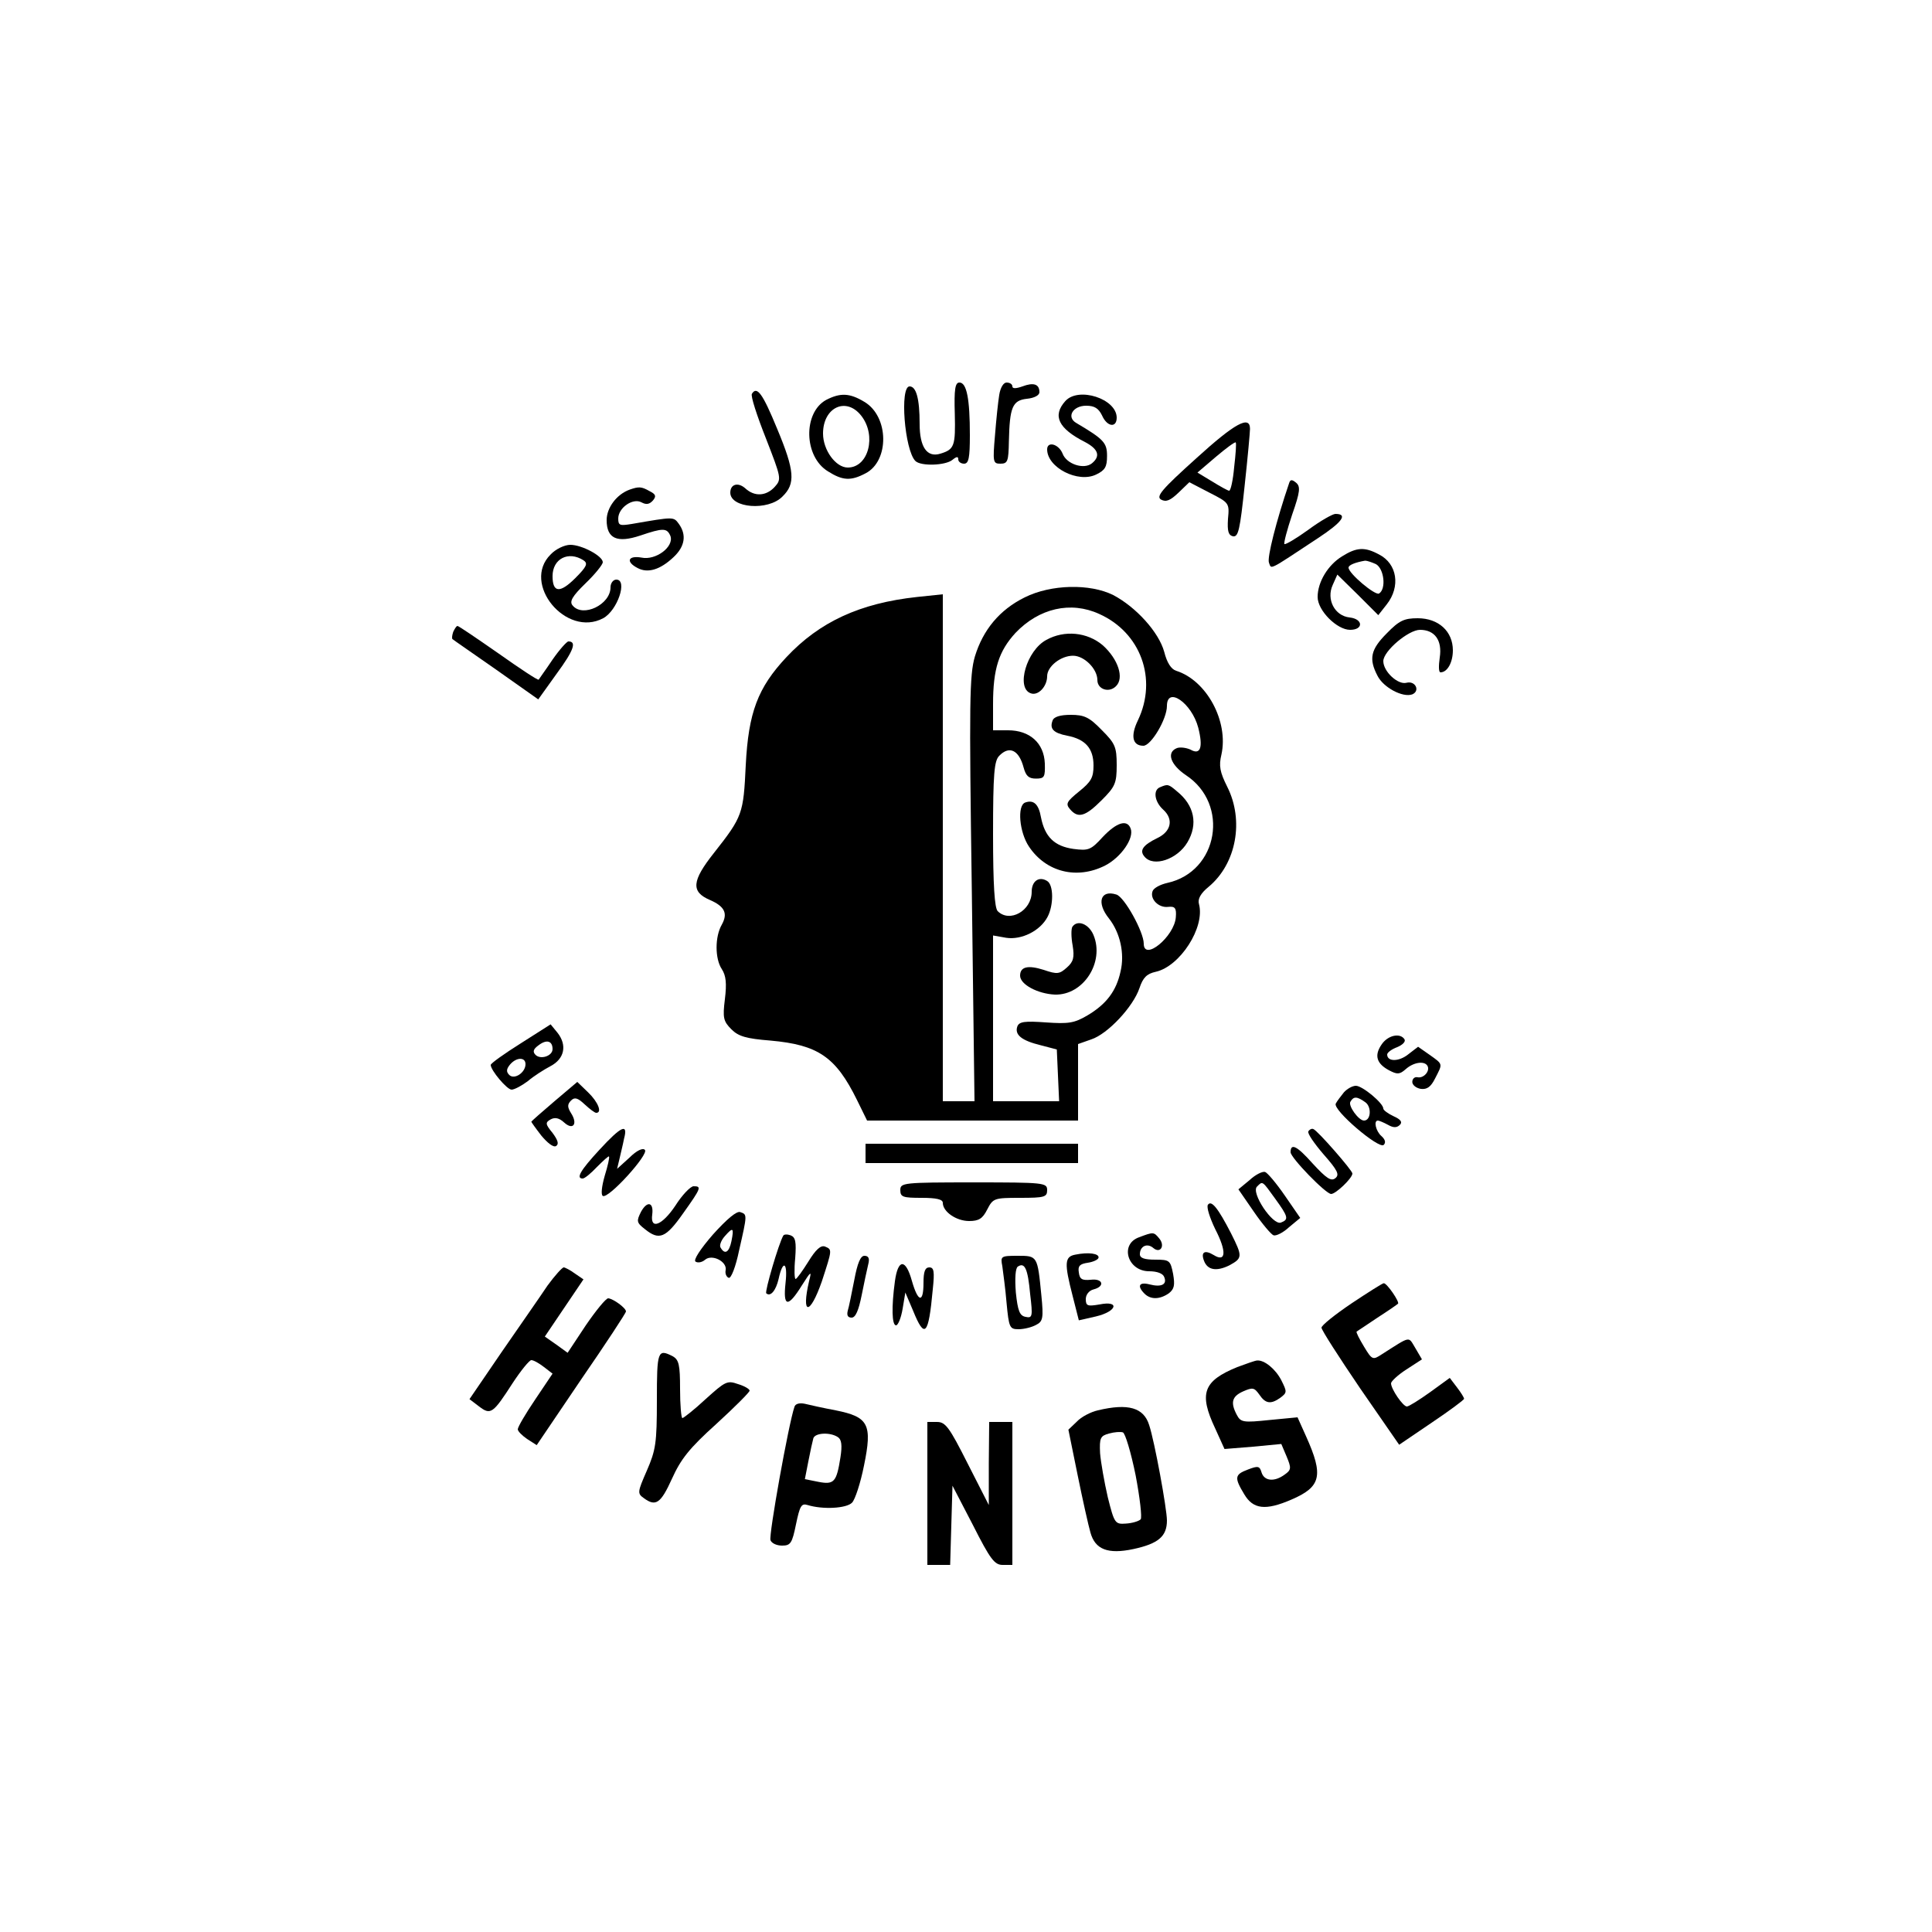
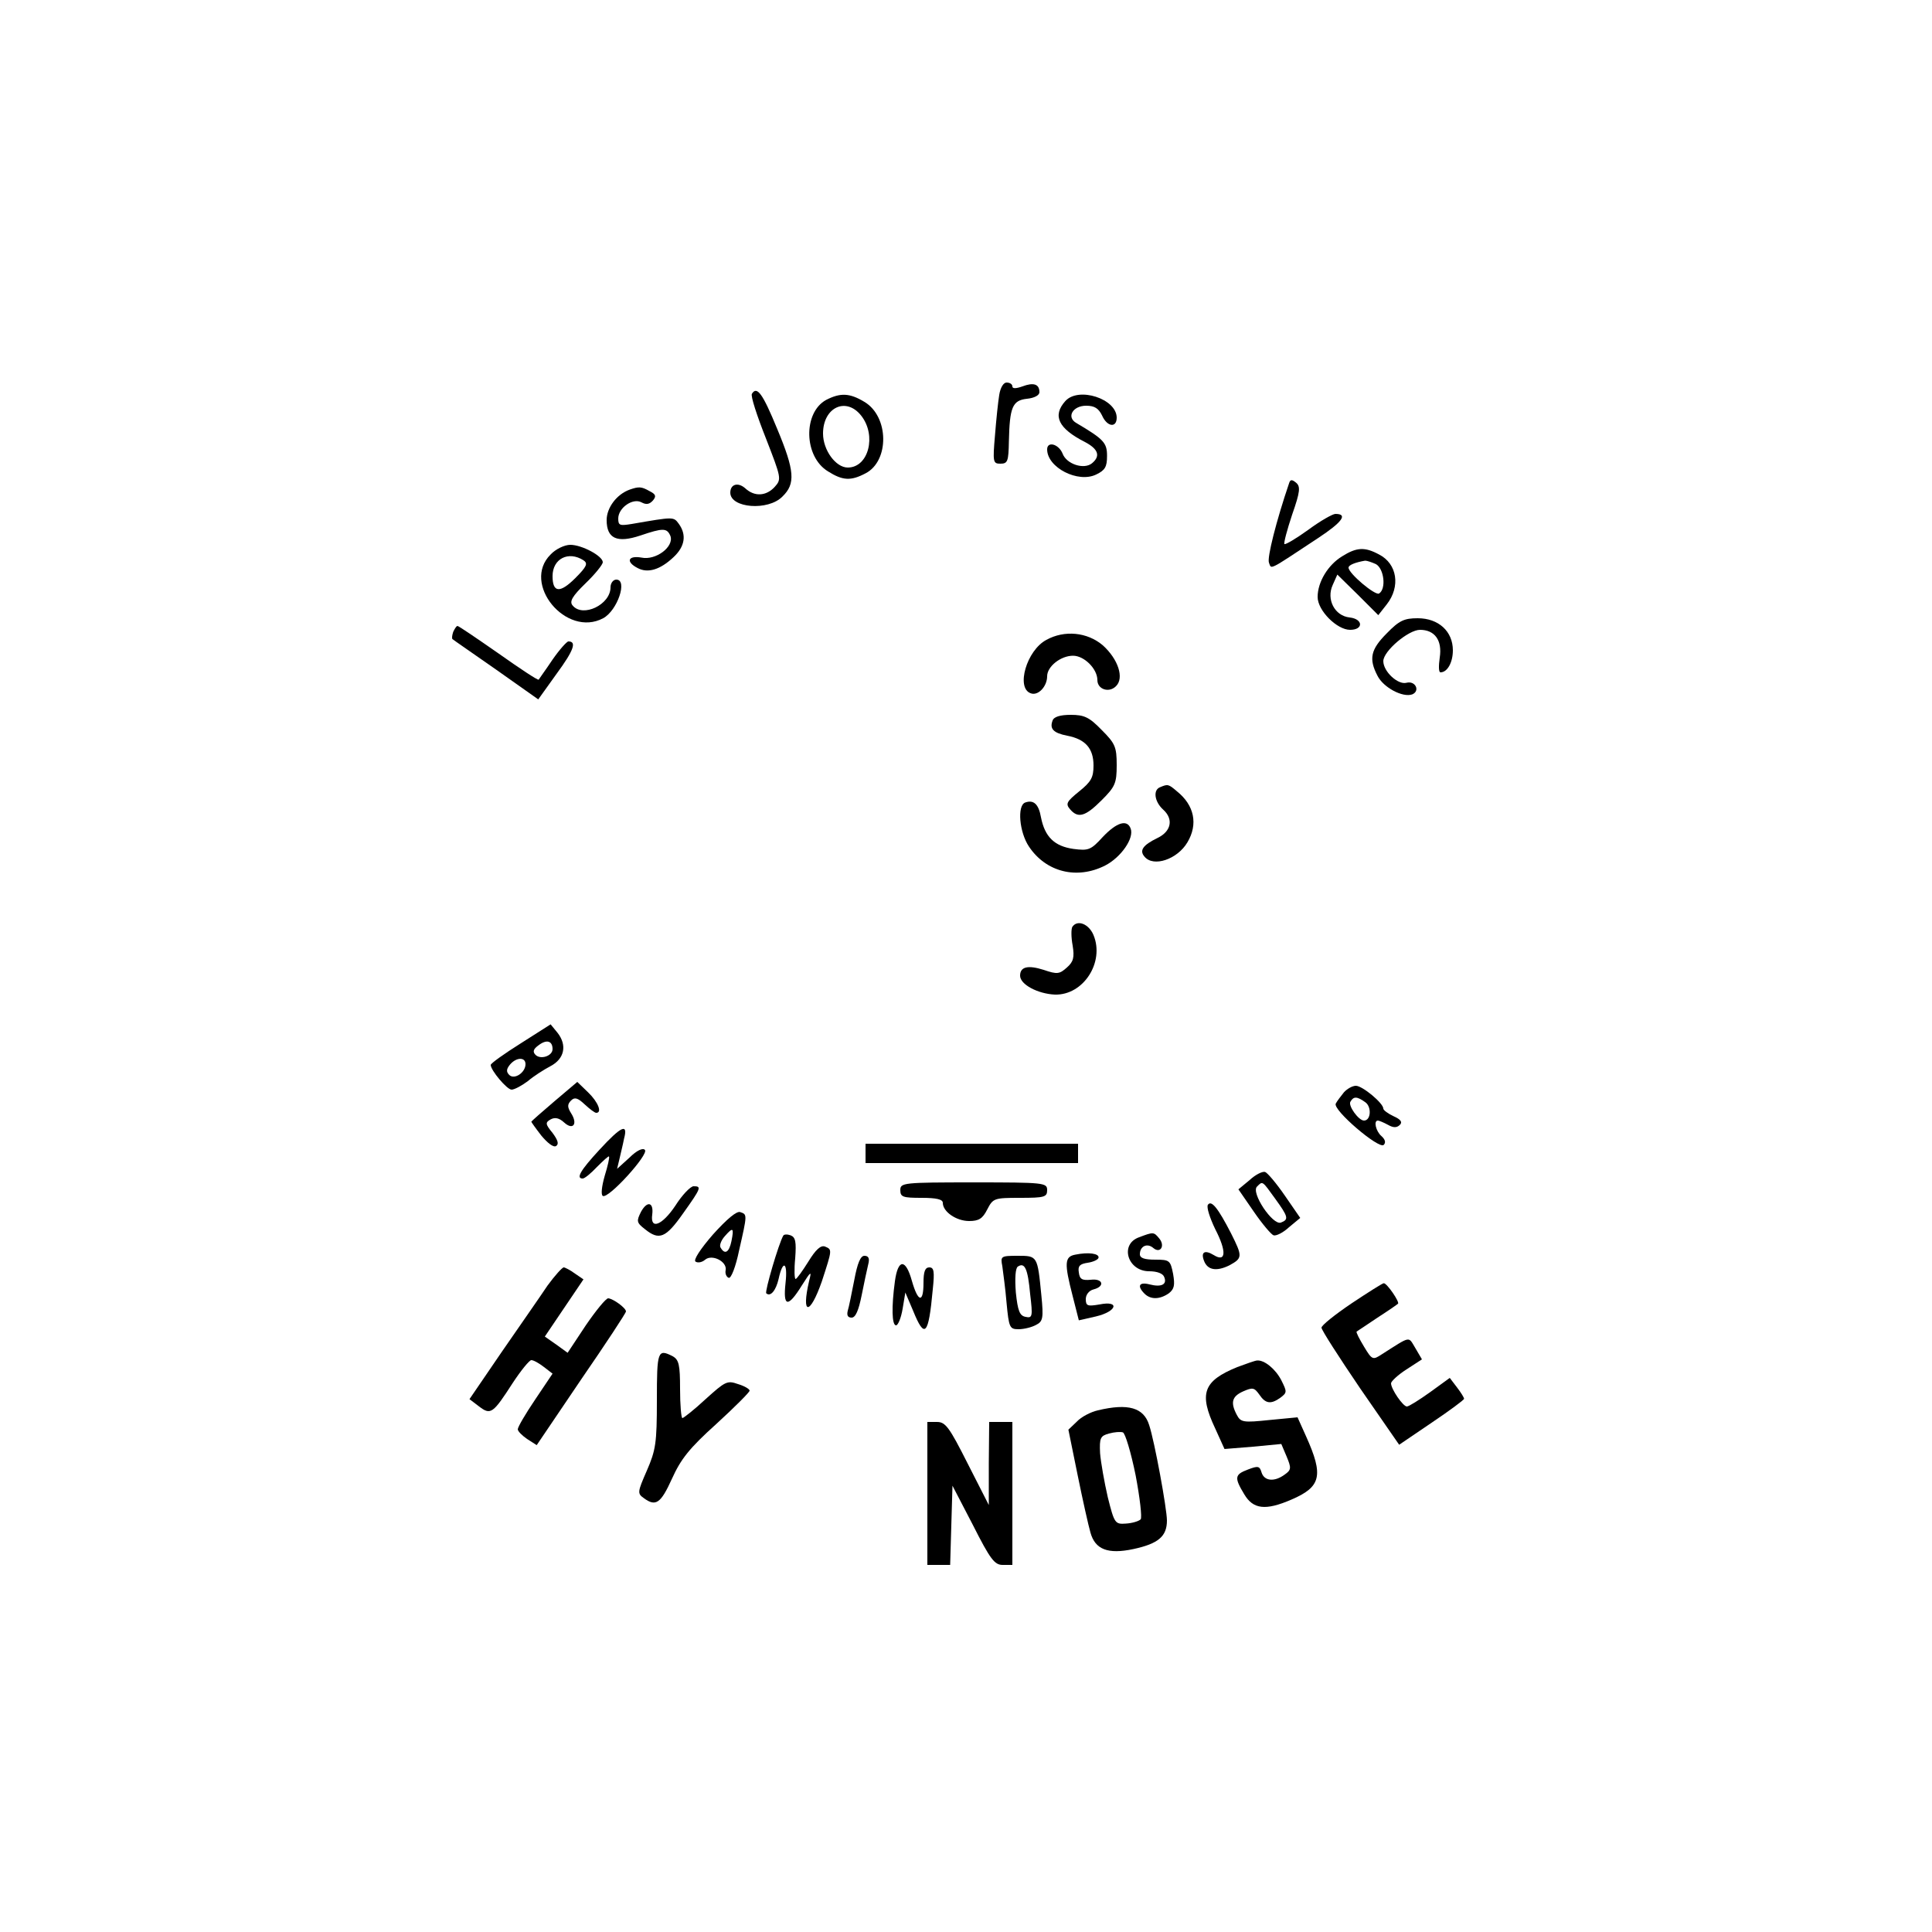
<svg xmlns="http://www.w3.org/2000/svg" version="1.0" width="500pt" height="500pt" viewBox="0 0 500 500" preserveAspectRatio="xMidYMid meet">
  <g transform="translate(0,500) scale(0.1,-0.1)" fill="#000000" stroke="none">
-     <path d="M2471 3929 c2 -83 -1 -92 -37 -103 -35 -11 -54 17 -54 77 0 66 -9 97 -26 97 -26 0 -13 -165 15 -193 14 -14 78 -12 96 3 11 9 15 9 15 1 0 -6 7 -11 15 -11 12 0 15 15 15 74 0 93 -8 136 -27 136 -11 0 -14 -17 -12 -81z" />
    <path d="M2586 3978 c-3 -18 -8 -66 -11 -105 -6 -69 -5 -73 14 -73 19 0 21 6 22 58 2 88 9 106 47 110 19 2 32 9 32 17 0 21 -15 26 -44 15 -17 -6 -26 -6 -26 0 0 6 -7 10 -15 10 -8 0 -16 -13 -19 -32z" />
    <path d="M1946 3981 c-4 -5 13 -57 36 -115 40 -103 41 -106 23 -126 -22 -24 -52 -26 -76 -4 -19 17 -39 11 -39 -11 0 -40 98 -48 135 -10 34 33 32 66 -14 176 -37 90 -52 111 -65 90z" />
    <path d="M2138 3965 c-60 -33 -58 -147 5 -185 38 -24 59 -25 97 -5 62 32 61 147 -3 185 -38 23 -62 24 -99 5z m91 -41 c40 -51 19 -134 -35 -134 -31 0 -64 45 -64 88 0 68 60 96 99 46z" />
    <path d="M2757 3962 c-34 -38 -18 -71 51 -106 34 -18 41 -36 18 -55 -21 -17 -66 -2 -76 25 -10 25 -40 33 -40 11 0 -47 80 -88 127 -65 23 11 28 20 28 48 0 34 -8 43 -79 85 -27 15 -10 45 25 45 22 0 32 -7 41 -25 13 -30 38 -33 38 -6 0 49 -99 81 -133 43z" />
-     <path d="M3096 3814 c-90 -81 -105 -99 -91 -107 13 -7 24 -2 45 18 l28 27 52 -27 c51 -26 52 -27 48 -68 -2 -32 1 -42 13 -45 14 -2 18 17 30 130 8 73 14 140 14 148 0 36 -39 15 -139 -76z m98 -23 c-3 -34 -9 -61 -13 -61 -3 0 -23 11 -44 24 l-38 23 48 41 c26 22 49 39 51 37 2 -2 0 -30 -4 -64z" />
    <path d="M3336 3749 c-33 -97 -57 -192 -52 -205 7 -18 -4 -23 128 64 62 41 77 62 44 62 -7 0 -39 -18 -70 -41 -32 -23 -59 -39 -62 -37 -2 3 7 37 20 76 21 60 22 73 10 83 -11 9 -15 8 -18 -2z" />
    <path d="M1630 3733 c-34 -12 -60 -47 -60 -79 0 -48 27 -60 87 -40 59 20 69 20 78 -1 10 -28 -38 -64 -75 -56 -35 6 -41 -11 -10 -27 26 -14 58 -5 93 28 30 28 34 58 14 86 -14 19 -12 19 -122 0 -31 -5 -35 -4 -35 14 0 28 38 54 60 42 13 -7 21 -5 30 5 9 11 7 16 -9 24 -21 12 -28 12 -51 4z" />
    <path d="M1425 3565 c-76 -75 40 -216 136 -165 37 20 64 100 34 100 -8 0 -15 -9 -15 -20 0 -45 -72 -79 -98 -47 -9 10 -1 24 33 57 25 24 45 49 45 55 0 16 -54 45 -84 45 -15 0 -38 -11 -51 -25z m85 -15 c12 -8 9 -16 -21 -46 -40 -40 -59 -38 -59 5 0 45 41 66 80 41z" />
    <path d="M3473 3560 c-36 -22 -63 -66 -63 -105 0 -35 50 -85 84 -85 35 0 34 28 -1 32 -39 4 -61 47 -44 84 l12 27 53 -52 53 -53 22 28 c36 46 27 105 -20 129 -37 20 -58 19 -96 -5z m88 -20 c21 -12 27 -64 8 -76 -10 -6 -79 52 -79 67 0 7 19 14 43 18 5 0 17 -4 28 -9z" />
-     <path d="M2652 3454 c-65 -32 -108 -84 -129 -153 -14 -48 -15 -117 -8 -603 l7 -548 -41 0 -41 0 0 656 0 656 -67 -7 c-147 -16 -252 -64 -338 -156 -74 -79 -98 -143 -105 -279 -6 -126 -8 -133 -82 -227 -58 -73 -60 -101 -11 -122 39 -17 47 -35 31 -64 -18 -31 -18 -88 0 -115 11 -17 13 -37 8 -78 -6 -48 -4 -57 17 -78 18 -18 38 -24 101 -29 123 -11 169 -42 224 -154 l26 -53 273 0 273 0 0 99 0 99 34 12 c43 14 109 85 125 133 9 27 19 37 42 42 63 14 128 115 112 175 -4 13 4 28 25 45 72 60 92 172 48 259 -19 38 -22 54 -15 83 19 86 -38 192 -117 217 -13 4 -24 21 -31 49 -14 51 -73 116 -132 147 -60 30 -161 28 -229 -6z m193 -43 c107 -48 151 -168 100 -275 -20 -41 -14 -66 14 -66 20 0 61 69 61 103 0 52 64 8 81 -56 13 -51 6 -72 -20 -57 -11 5 -27 7 -35 4 -28 -11 -17 -43 23 -70 114 -75 84 -250 -48 -279 -18 -4 -35 -13 -38 -21 -8 -20 15 -44 40 -41 18 2 22 -3 20 -27 -4 -50 -83 -115 -83 -68 0 30 -50 121 -71 127 -41 13 -52 -21 -19 -62 29 -37 41 -91 30 -137 -11 -51 -37 -85 -86 -114 -34 -20 -49 -22 -107 -18 -55 4 -69 2 -74 -10 -8 -22 11 -37 60 -49 l42 -11 3 -67 3 -67 -86 0 -85 0 0 214 0 215 34 -6 c40 -6 88 18 107 54 16 30 16 83 -1 93 -21 13 -40 0 -40 -28 0 -49 -57 -81 -88 -50 -8 8 -12 67 -12 199 0 157 3 190 16 203 26 27 51 15 63 -30 6 -22 13 -29 32 -29 22 0 24 4 23 39 -2 53 -39 86 -95 86 l-39 0 0 68 c0 91 15 137 58 184 61 64 143 83 217 49z" />
    <path d="M2708 3344 c-51 -27 -79 -124 -41 -138 19 -8 43 17 43 44 0 25 35 53 67 53 29 0 63 -34 63 -63 0 -24 30 -34 48 -16 22 21 6 70 -34 106 -40 34 -99 40 -146 14z" />
    <path d="M2724 3135 c-8 -21 2 -32 38 -39 47 -9 68 -33 68 -77 0 -31 -6 -42 -37 -67 -32 -26 -36 -32 -24 -46 21 -25 40 -19 82 23 35 35 39 44 39 91 0 47 -4 56 -39 91 -32 33 -45 39 -80 39 -27 0 -44 -5 -47 -15z" />
    <path d="M3003 2963 c-20 -7 -15 -38 7 -58 28 -25 21 -57 -15 -74 -37 -18 -47 -32 -33 -48 23 -28 85 -7 111 37 28 47 18 96 -27 132 -22 19 -24 19 -43 11z" />
    <path d="M2653 2923 c-21 -8 -15 -77 10 -114 44 -66 124 -86 197 -49 41 21 76 71 66 96 -9 24 -36 16 -72 -22 -31 -34 -37 -36 -76 -31 -49 7 -74 31 -84 82 -6 34 -19 46 -41 38z" />
    <path d="M2775 2601 c-3 -6 -3 -27 1 -48 5 -31 2 -42 -15 -57 -19 -17 -25 -18 -60 -6 -41 13 -61 8 -61 -15 0 -23 46 -47 90 -49 74 -2 129 84 100 154 -12 29 -42 41 -55 21z" />
    <path d="M3589 3361 c-42 -42 -47 -66 -24 -110 15 -30 65 -57 90 -48 21 9 8 36 -15 30 -22 -6 -60 29 -60 56 0 26 65 81 95 81 38 0 58 -27 51 -72 -3 -21 -3 -38 2 -38 18 0 32 26 32 57 0 49 -37 83 -91 83 -35 0 -48 -6 -80 -39z" />
    <path d="M1173 3365 c-3 -9 -4 -17 -2 -19 2 -2 53 -37 113 -79 l109 -77 48 67 c44 60 52 83 30 83 -4 0 -23 -21 -41 -47 -18 -27 -35 -50 -36 -52 -2 -2 -49 29 -104 68 -56 39 -103 71 -106 71 -3 0 -7 -7 -11 -15z" />
    <path d="M1348 2300 c-43 -27 -78 -52 -78 -56 0 -14 42 -64 54 -64 7 0 26 10 42 22 15 13 42 30 59 39 36 19 43 54 18 86 l-18 22 -77 -49z m82 -15 c0 -18 -31 -28 -44 -15 -8 8 -6 15 8 25 21 16 36 11 36 -10z m-70 -39 c0 -22 -29 -41 -42 -28 -8 8 -8 15 2 27 16 19 40 20 40 1z" />
-     <path d="M3575 2296 c-19 -28 -12 -49 20 -66 21 -11 27 -11 43 3 20 18 48 22 56 9 8 -13 -9 -33 -25 -30 -8 2 -14 -4 -14 -12 0 -8 10 -16 22 -18 16 -2 26 5 37 27 20 39 21 36 -14 61 l-30 21 -26 -20 c-24 -19 -54 -19 -54 0 0 5 12 14 26 19 14 6 22 14 19 20 -11 18 -44 11 -60 -14z" />
    <path d="M1435 2150 c-33 -28 -60 -52 -60 -53 0 -1 12 -18 26 -36 16 -19 31 -31 38 -27 8 5 5 15 -9 34 -19 23 -19 27 -5 35 11 6 22 4 35 -8 23 -21 36 -4 18 24 -10 16 -10 23 0 33 9 9 17 7 35 -10 13 -12 26 -22 30 -22 16 0 5 28 -21 53 l-28 27 -59 -50z" />
    <path d="M3478 2173 c-8 -10 -18 -23 -21 -29 -9 -16 112 -119 124 -107 6 6 4 14 -6 23 -14 12 -21 40 -9 40 3 0 15 -5 26 -11 14 -8 23 -8 31 0 7 7 2 14 -16 22 -15 7 -27 16 -27 20 0 14 -54 59 -71 59 -9 0 -23 -8 -31 -17z m56 -26 c16 -12 14 -47 -4 -47 -14 0 -42 39 -35 49 8 14 17 14 39 -2z" />
    <path d="M1551 2024 c-49 -53 -61 -74 -43 -74 5 0 21 13 37 30 16 16 30 29 31 27 2 -2 -3 -24 -11 -50 -8 -28 -10 -49 -5 -52 14 -9 120 108 109 119 -5 6 -21 -1 -40 -20 l-32 -29 6 25 c3 14 9 37 12 53 11 41 -7 33 -64 -29z" />
-     <path d="M3386 2072 c-3 -5 15 -31 39 -59 37 -42 42 -53 31 -62 -11 -9 -23 -1 -59 38 -40 45 -57 54 -57 29 0 -14 91 -108 105 -108 12 0 55 41 55 53 0 8 -90 111 -101 115 -4 2 -10 -1 -13 -6z" />
+     <path d="M3386 2072 z" />
    <path d="M2240 2015 l0 -25 275 0 275 0 0 25 0 25 -275 0 -275 0 0 -25z" />
    <path d="M3234 1946 l-29 -24 40 -58 c22 -32 45 -59 51 -61 7 -2 25 7 40 21 l29 24 -40 58 c-22 32 -45 59 -51 61 -7 2 -25 -7 -40 -21z m66 -48 c34 -47 36 -54 15 -62 -21 -8 -78 77 -62 93 15 15 13 16 47 -31z" />
    <path d="M2330 1920 c0 -18 7 -20 55 -20 39 0 55 -4 55 -13 0 -23 35 -47 68 -47 25 0 35 6 47 30 15 29 18 30 85 30 63 0 70 2 70 20 0 19 -7 20 -190 20 -183 0 -190 -1 -190 -20z" />
    <path d="M1748 1880 c-34 -51 -66 -64 -60 -23 4 32 -13 36 -29 7 -12 -24 -12 -28 10 -45 37 -30 54 -23 99 41 47 66 48 70 27 70 -8 0 -30 -23 -47 -50z" />
    <path d="M3126 1882 c-4 -6 5 -34 19 -63 30 -58 28 -87 -4 -67 -23 14 -34 8 -25 -15 9 -24 32 -28 65 -12 35 19 35 23 5 83 -34 66 -51 87 -60 74z" />
    <path d="M1845 1805 c-33 -38 -51 -66 -45 -70 6 -4 17 -2 25 5 18 15 57 -5 53 -27 -2 -9 2 -18 8 -20 6 -2 18 28 27 72 21 92 21 92 3 98 -9 4 -35 -18 -71 -58z m48 -17 c-6 -29 -17 -36 -28 -17 -4 5 1 19 11 30 21 24 24 22 17 -13z" />
    <path d="M2027 1802 c-12 -21 -48 -144 -44 -149 11 -10 25 7 32 37 11 51 24 44 18 -10 -7 -63 6 -65 42 -7 24 38 26 39 19 12 -21 -90 2 -90 33 -1 27 83 27 82 8 90 -11 4 -24 -8 -43 -39 -15 -24 -30 -45 -33 -45 -3 0 -4 24 -1 54 3 42 1 54 -12 59 -8 3 -17 3 -19 -1z" />
    <path d="M2948 1798 c-51 -18 -30 -88 26 -88 21 0 36 -6 39 -15 8 -19 -7 -27 -38 -19 -27 7 -33 -4 -13 -24 16 -16 40 -15 63 1 14 11 16 21 11 50 -7 35 -9 37 -46 37 -28 0 -40 4 -40 14 0 21 19 30 35 16 18 -15 31 6 15 25 -14 17 -15 17 -52 3z" />
    <path d="M2783 1753 c-28 -5 -29 -22 -7 -107 l16 -63 44 10 c55 13 63 42 9 31 -30 -5 -35 -4 -35 14 0 11 8 22 20 25 31 8 24 29 -7 25 -22 -2 -29 1 -31 19 -3 17 3 22 23 25 14 2 27 8 28 13 2 11 -26 15 -60 8z" />
    <path d="M2211 1688 c-7 -35 -14 -71 -17 -80 -3 -12 0 -18 10 -18 10 0 18 18 26 58 6 31 14 67 17 80 4 15 1 22 -10 22 -10 0 -18 -19 -26 -62z" />
    <path d="M2594 1723 c2 -16 8 -58 11 -95 6 -64 8 -68 31 -68 14 0 34 5 45 11 18 9 20 17 14 77 -10 102 -10 102 -61 102 -44 0 -45 -1 -40 -27z m72 -72 c7 -58 6 -63 -12 -59 -15 3 -20 15 -25 63 -3 37 -1 63 5 67 18 12 26 -5 32 -71z" />
    <path d="M2316 1684 c-9 -66 -8 -114 3 -114 5 0 13 19 17 43 l7 42 20 -47 c30 -74 40 -65 51 55 5 47 3 57 -9 57 -11 0 -15 -11 -15 -40 0 -53 -14 -51 -30 5 -16 58 -36 58 -44 -1z" />
    <path d="M1417 1673 c-18 -27 -71 -103 -118 -171 l-84 -123 25 -19 c30 -23 36 -18 87 61 21 32 43 59 48 59 6 0 20 -8 33 -18 l22 -17 -45 -67 c-25 -37 -45 -71 -45 -77 0 -5 11 -16 24 -25 l25 -16 115 170 c64 93 116 172 116 176 0 9 -33 33 -46 34 -6 0 -32 -32 -58 -70 l-47 -71 -29 21 -30 21 50 74 50 74 -22 15 c-12 9 -26 16 -29 16 -4 0 -23 -21 -42 -47z" />
    <path d="M3498 1627 c-43 -29 -78 -57 -78 -63 0 -6 45 -76 100 -157 l101 -146 84 57 c46 31 84 59 84 62 0 3 -8 16 -18 29 l-19 25 -51 -37 c-28 -20 -55 -37 -60 -37 -10 0 -41 45 -41 60 0 5 18 22 40 36 l40 26 -17 29 c-19 31 -10 33 -87 -16 -23 -15 -25 -15 -46 20 -12 20 -21 37 -19 39 2 1 27 18 54 36 28 18 51 34 53 36 5 4 -29 54 -37 53 -3 0 -41 -24 -83 -52z" />
    <path d="M1700 1376 c0 -111 -3 -129 -26 -182 -24 -55 -25 -59 -8 -71 31 -23 44 -14 73 50 23 51 45 79 115 142 47 43 86 82 86 86 0 4 -13 12 -30 17 -28 10 -33 7 -84 -39 -29 -27 -57 -49 -60 -49 -3 0 -6 34 -6 75 0 63 -3 76 -19 85 -39 20 -41 14 -41 -114z" />
    <path d="M3202 1462 c-88 -36 -100 -68 -57 -159 l24 -53 74 6 73 7 14 -33 c12 -29 12 -34 -5 -46 -27 -20 -53 -17 -60 5 -5 17 -9 18 -35 8 -35 -13 -36 -21 -10 -64 23 -39 55 -43 122 -14 77 33 84 62 38 164 l-22 49 -73 -7 c-67 -7 -74 -6 -84 13 -17 32 -13 48 16 61 25 11 29 10 42 -8 16 -24 30 -26 55 -8 17 13 17 15 2 45 -15 29 -44 53 -63 51 -4 0 -27 -8 -51 -17z" />
-     <path d="M2056 1359 c-15 -43 -67 -333 -62 -345 3 -8 16 -14 30 -14 22 0 26 6 36 55 10 48 14 55 30 50 39 -12 100 -9 115 6 8 8 22 51 31 96 22 107 12 126 -73 143 -32 6 -68 14 -80 17 -14 3 -25 0 -27 -8z m112 -78 c10 -6 12 -21 7 -53 -10 -63 -16 -71 -57 -63 l-35 7 9 46 c5 26 11 53 13 60 5 14 43 16 63 3z" />
    <path d="M2841 1350 c-18 -4 -43 -17 -54 -29 l-22 -21 24 -118 c13 -64 28 -131 33 -148 12 -44 45 -57 111 -43 65 14 87 33 87 74 0 30 -32 205 -46 247 -14 45 -54 57 -133 38z m98 -168 c11 -58 17 -110 13 -114 -5 -5 -22 -10 -38 -11 -28 -2 -30 0 -47 68 -9 39 -18 90 -20 114 -2 40 1 45 23 51 14 4 30 5 36 3 6 -2 21 -52 33 -111z" />
    <path d="M2400 1135 l0 -185 30 0 29 0 3 103 3 102 53 -102 c45 -89 56 -103 77 -103 l25 0 0 185 0 185 -30 0 -30 0 -1 -107 0 -108 -55 108 c-47 93 -57 107 -79 107 l-25 0 0 -185z" />
  </g>
</svg>